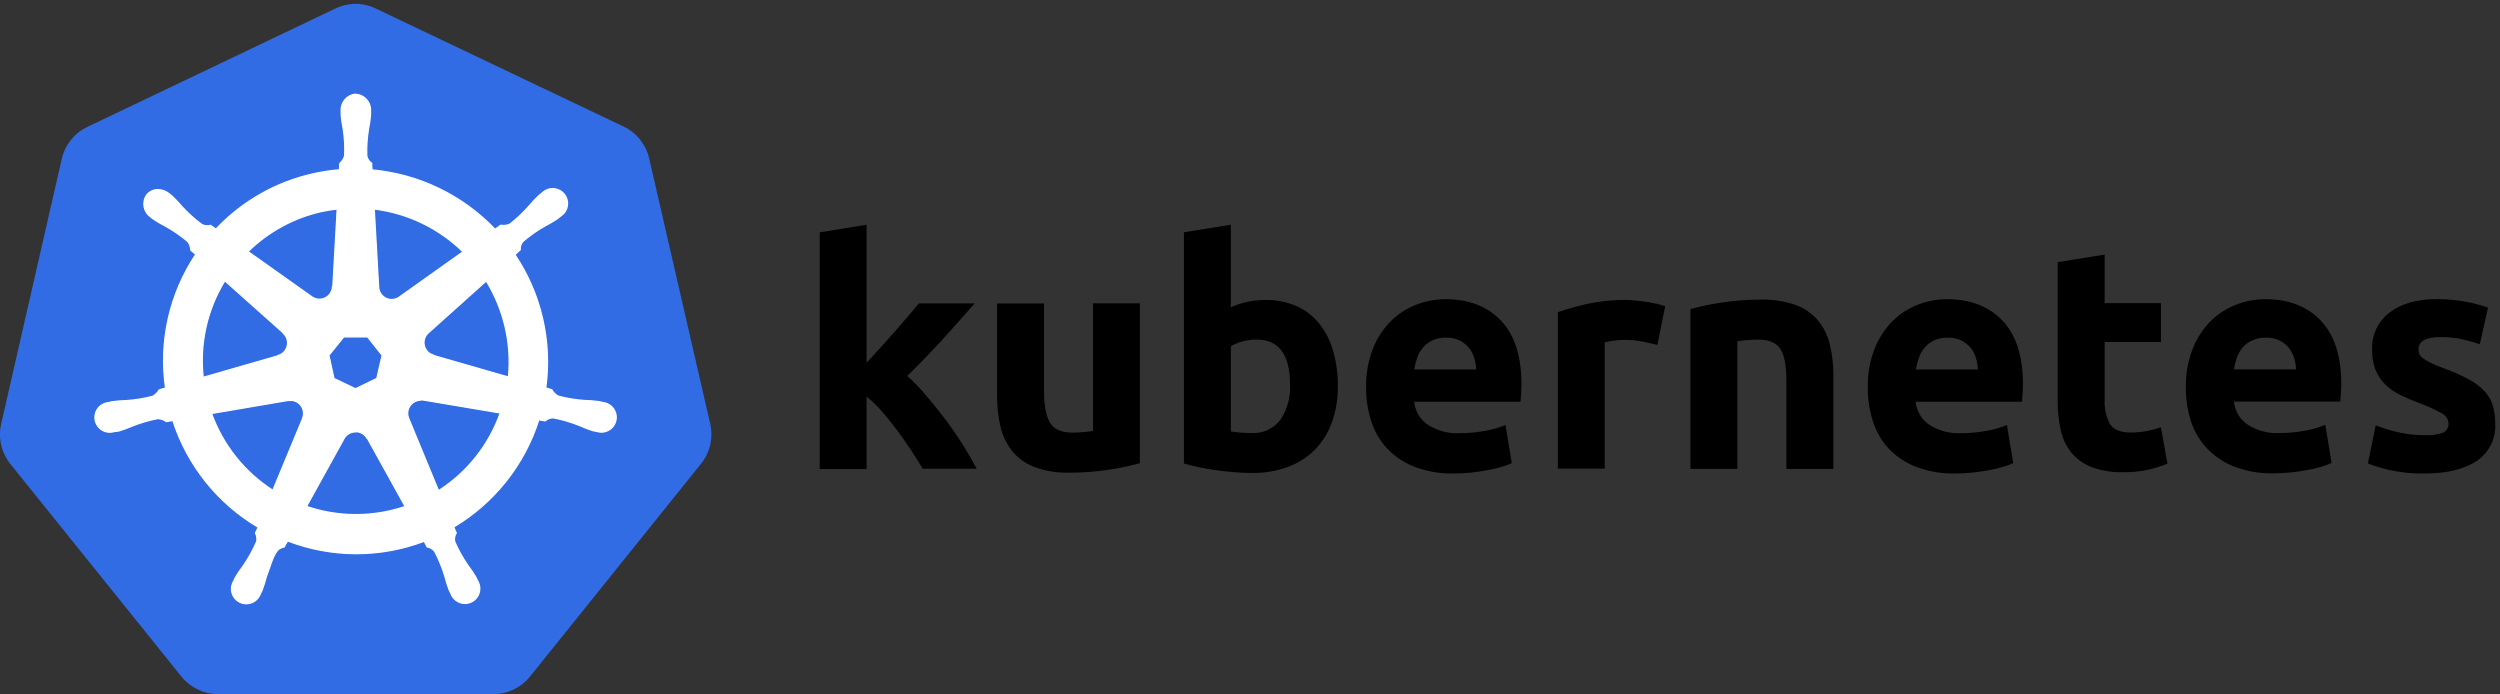
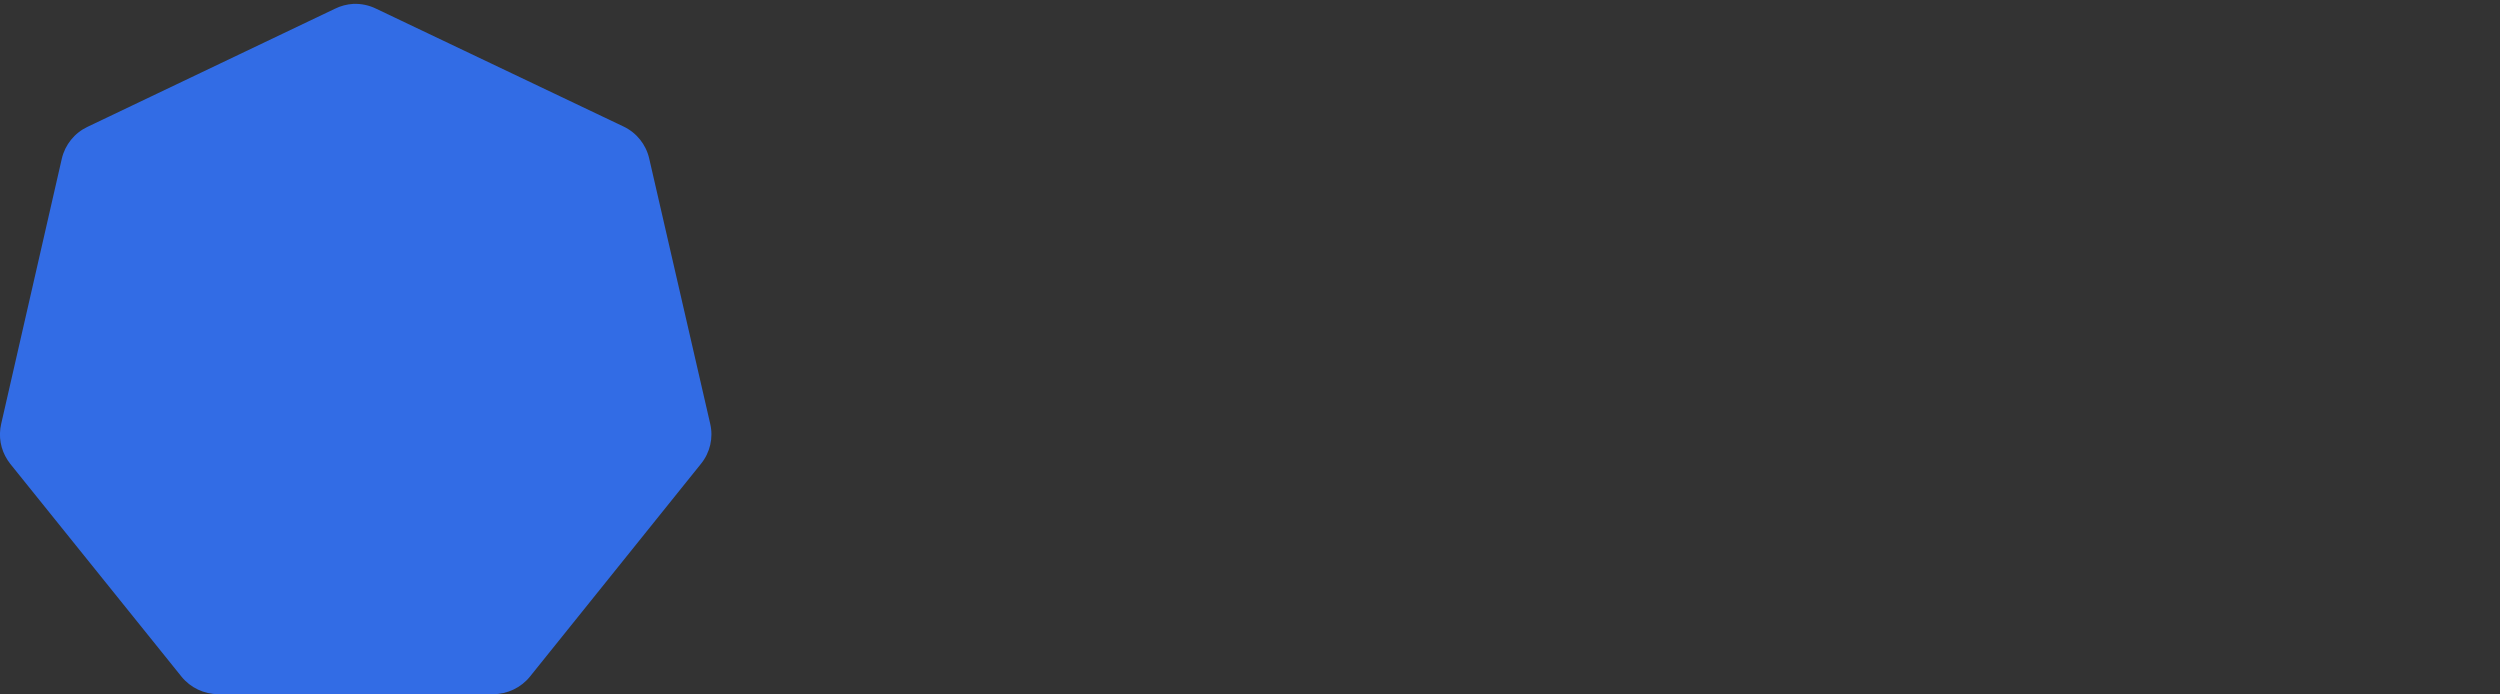
<svg xmlns="http://www.w3.org/2000/svg" version="1.1" viewBox="0 0 515 143">
  <rect x="0" y="0" width="515" height="143" fill="#333333" stroke="none" />
  <title>Kubernetes</title>
  <g fill="none" fill-rule="evenodd">
    <g transform="translate(-1)" fill-rule="nonzero">
      <path d="m73.77 0.8c-1.311 0.078-2.593 0.418-3.77 1l-51 24.34c-2.665 1.269-4.605 3.684-5.27 6.56l-12.49 54.64c-0.595 2.561-0.115 5.253 1.33 7.45 0.173 0.267 0.357 0.523 0.55 0.77l35.28 43.84c1.861 2.285 4.653 3.607 7.6 3.6h56.56c2.959 0.006 5.761-1.329 7.62-3.63l35.25-43.86c1.849-2.294 2.542-5.309 1.88-8.18l-12.58-54.7c-0.665-2.876-2.605-5.291-5.27-6.56l-50.96-24.27c-1.469-0.723-3.095-1.067-4.73-1z" fill="#326CE5" />
-       <path d="m74.28 19.4c-1.757 0.123-3.092 1.631-3 3.39v0.86c0.084 0.974 0.224 1.942 0.42 2.9 0.28 1.833 0.38 3.688 0.3 5.54-0.176 0.611-0.523 1.16-1 1.58l-0.07 1.3c-1.854 0.154-3.696 0.438-5.51 0.85-7.633 1.72-14.577 5.683-19.94 11.38l-1.1-0.78c-0.604 0.179-1.253 0.114-1.81-0.18-1.487-1.1-2.864-2.343-4.11-3.71-0.625-0.748-1.293-1.459-2-2.13l-0.68-0.54c-0.603-0.486-1.346-0.766-2.12-0.8-0.936-0.048-1.838 0.353-2.43 1.08-1.033 1.45-0.698 3.463 0.75 4.5l0.63 0.5c0.814 0.542 1.659 1.036 2.53 1.48 1.623 0.902 3.153 1.96 4.57 3.16 0.364 0.518 0.575 1.128 0.61 1.76l1 0.87c-5.394 8.093-7.609 17.894-6.22 27.52l-1.28 0.37c-0.333 0.532-0.781 0.983-1.31 1.32-1.79 0.477-3.622 0.779-5.47 0.9-0.98 0.02-1.959 0.097-2.93 0.23l-0.8 0.2h-0.1c-1.151 0.153-2.116 0.944-2.492 2.043-0.376 1.099-0.097 2.315 0.719 3.141 0.816 0.826 2.03 1.119 3.133 0.756h0.06l0.83-0.1c0.932-0.281 1.847-0.615 2.74-1 1.718-0.692 3.5-1.214 5.32-1.56 0.63 0.039 1.236 0.254 1.75 0.62l1.33-0.23c2.976 9.237 9.234 17.064 17.59 22l-0.56 1.17c0.258 0.534 0.352 1.133 0.27 1.72-0.758 1.751-1.682 3.425-2.76 5-0.593 0.781-1.141 1.596-1.64 2.44l-0.4 0.82c-0.584 0.999-0.555 2.241 0.075 3.211 0.63 0.97 1.753 1.502 2.903 1.375 1.15-0.127 2.129-0.892 2.532-1.976l0.38-0.78c0.347-0.916 0.641-1.851 0.88-2.8 0.8-2 1.25-4.15 2.36-5.48 0.362-0.34 0.819-0.563 1.31-0.64l0.7-1.25c9.056 3.482 19.077 3.507 28.15 0.07l0.6 1.17c0.623 0.097 1.183 0.435 1.56 0.94 0.862 1.638 1.562 3.356 2.09 5.13 0.243 0.95 0.54 1.885 0.89 2.8l0.38 0.78c0.403 1.084 1.383 1.849 2.532 1.976 1.15 0.127 2.273-0.405 2.903-1.375 0.63-0.97 0.659-2.212 0.075-3.211l-0.4-0.82c-0.499-0.841-1.047-1.652-1.64-2.43-1.055-1.522-1.959-3.143-2.7-4.84-0.147-0.627-0.036-1.287 0.31-1.83-0.196-0.399-0.366-0.81-0.51-1.23 8.345-4.969 14.578-12.824 17.52-22.08l1.3 0.23c0.466-0.426 1.079-0.652 1.71-0.63 1.82 0.346 3.602 0.868 5.32 1.56 0.892 0.406 1.807 0.76 2.74 1.06 0.22 0.06 0.54 0.1 0.8 0.17h0.06c1.103 0.363 2.317 0.07 3.133-0.755s1.095-2.043 0.719-3.142c-0.377-1.102-1.347-1.893-2.502-2.043l-0.9-0.2c-0.971-0.133-1.95-0.21-2.93-0.23-1.848-0.121-3.68-0.423-5.47-0.9-0.554-0.309-1.011-0.766-1.32-1.32l-1.23-0.36c1.318-9.619-0.942-19.387-6.35-27.45l1.08-1c-0.044-0.629 0.161-1.25 0.57-1.73 1.406-1.209 2.926-2.277 4.54-3.19 0.871-0.444 1.716-0.939 2.53-1.48l0.67-0.54c1.004-0.625 1.56-1.77 1.429-2.945s-0.923-2.171-2.039-2.56c-1.116-0.39-2.357-0.104-3.19 0.735l-0.68 0.54c-0.707 0.671-1.375 1.382-2 2.13-1.209 1.382-2.549 2.645-4 3.77-0.586 0.237-1.227 0.307-1.85 0.2l-1.16 0.83c-6.689-7.013-15.697-11.359-25.35-12.23 0-0.4-0.06-1.14-0.07-1.36-0.519-0.357-0.878-0.902-1-1.52-0.063-1.85 0.054-3.702 0.35-5.53 0.196-0.958 0.336-1.926 0.42-2.9v-0.87c0.092-1.759-1.243-3.267-3-3.39l-0.05-0.03zm-3.82 23.66l-0.9 16h-0.07c-0.042 0.99-0.626 1.877-1.519 2.308-0.893 0.431-1.95 0.336-2.751-0.247l-13.12-9.3c4.177-4.103 9.417-6.957 15.13-8.24 1.07-0.228 2.152-0.402 3.24-0.52h-0.01zm7.64 0c6.891 0.855 13.31 3.95 18.27 8.81l-13 9.24c-0.802 0.641-1.899 0.77-2.827 0.333s-1.527-1.366-1.543-2.393l-0.9-15.99zm-30.78 14.79l12 10.7v0.07c0.746 0.652 1.073 1.661 0.852 2.627-0.222 0.966-0.956 1.731-1.912 1.993v0.05l-15.4 4.43c-0.764-6.938 0.806-13.933 4.46-19.88v0.01zm53.83 0c3.645 5.931 5.257 12.89 4.59 19.82l-15.42-4.44v-0.06c-0.956-0.262-1.69-1.027-1.912-1.993-0.222-0.966 0.106-1.975 0.852-2.627l11.9-10.66-0.01-0.04zm-29.33 11.55h4.9l3 3.8-1.1 4.76-4.4 2.12-4.42-2.12-1.04-4.77 3.06-3.79zm15.73 13c0.206-0.024 0.414-0.024 0.62 0l15.88 2.68c-2.338 6.599-6.811 12.23-12.71 16l-6.14-14.88c-0.343-0.809-0.271-1.733 0.192-2.479s1.261-1.22 2.138-1.271l0.02-0.05zm-26.67 0.07c0.897 0.014 1.728 0.474 2.215 1.227 0.488 0.753 0.568 1.699 0.215 2.523v0.06l-6.11 14.72c-5.828-3.746-10.263-9.305-12.62-15.82l15.74-2.68c0.176-0.017 0.354-0.017 0.53 0l0.03-0.03zm13.3 6.46c1.02-0.031 1.971 0.514 2.46 1.41h0.06l7.76 14c-1.018 0.342-2.053 0.632-3.1 0.87-5.708 1.307-11.667 0.999-17.21-0.89l7.74-14c0.472-0.822 1.342-1.335 2.29-1.35v-0.04z" fill="#fff" stroke="#fff" stroke-width=".25" />
-       <path d="m179.52 74.74l2.95-3.22c1.013-1.12 1.997-2.227 2.95-3.32l2.7-3.12c0.84-0.987 1.563-1.847 2.17-2.58h11.48c-2.293 2.633-4.527 5.143-6.7 7.53-2.18 2.387-4.567 4.853-7.16 7.4 1.423 1.308 2.759 2.708 4 4.19 1.38 1.62 2.713 3.287 4 5s2.473 3.447 3.56 5.2c1.08 1.733 1.987 3.313 2.72 4.74h-11.1c-0.667-1.133-1.453-2.38-2.36-3.74-0.907-1.367-1.84-2.707-2.8-4.02-1-1.333-2.047-2.643-3.14-3.93-0.996-1.153-2.09-2.216-3.27-3.18v14.94h-9.66v-48.77l9.66-1.56v28.45-0.01zm56.3 20.68c-2.088 0.571-4.208 1.015-6.35 1.33-2.7 0.42-5.428 0.627-8.16 0.62-2.462 0.073-4.916-0.324-7.23-1.17-1.781-0.676-3.356-1.803-4.57-3.27-1.157-1.47-1.977-3.177-2.4-5-0.493-2.104-0.731-4.259-0.71-6.42v-19h9.66v17.8c0 3.113 0.41 5.36 1.23 6.74s2.353 2.07 4.6 2.07c0.667 0 1.4-0.033 2.2-0.1s1.49-0.143 2.07-0.23v-26.3h9.66v32.93zm40.78-15.88c0.034 2.514-0.372 5.016-1.2 7.39-0.74 2.107-1.923 4.03-3.47 5.64-1.57 1.594-3.472 2.823-5.57 3.6-2.408 0.877-4.957 1.304-7.52 1.26-1.167 0-2.387-0.053-3.66-0.16-1.267-0.107-2.52-0.247-3.76-0.42-1.233-0.173-2.41-0.38-3.53-0.62s-2.12-0.49-3-0.75v-47.63l9.66-1.56v17c1.085-0.476 2.213-0.844 3.37-1.1 1.235-0.267 2.496-0.398 3.76-0.39 2.206-0.045 4.395 0.385 6.42 1.26 1.82 0.813 3.421 2.047 4.67 3.6 1.308 1.665 2.277 3.571 2.85 5.61 0.675 2.364 1.005 4.812 0.98 7.27zm-9.85-0.26c0-6.22-2.29-9.33-6.87-9.33-0.996 5.539e-4 -1.988 0.132-2.95 0.39-0.837 0.21-1.636 0.547-2.37 1v17.53c0.467 0.087 1.067 0.163 1.8 0.23s1.533 0.1 2.4 0.1c2.33 0.161 4.585-0.861 6-2.72 1.42-2.123 2.115-4.649 1.98-7.2h0.01zm15.67 0.52c-0.058-2.712 0.414-5.409 1.39-7.94 0.829-2.116 2.073-4.044 3.66-5.67 1.488-1.478 3.265-2.632 5.22-3.39 1.927-0.772 3.984-1.169 6.06-1.17 4.84 0 8.663 1.48 11.47 4.44 2.8 2.96 4.2 7.313 4.2 13.06 0 0.56-0.02 1.177-0.06 1.85-0.04 0.667-0.083 1.26-0.13 1.78h-21.9c0.173 1.915 1.198 3.652 2.79 4.73 1.967 1.258 4.278 1.87 6.61 1.75 1.752 8.81e-4 3.499-0.163 5.22-0.49 1.433-0.244 2.835-0.647 4.18-1.2l1.3 7.84c-0.667 0.317-1.36 0.578-2.07 0.78-0.947 0.279-1.908 0.506-2.88 0.68-1.067 0.2-2.2 0.367-3.4 0.5-1.206 0.128-2.417 0.191-3.63 0.19-2.729 0.059-5.444-0.403-8-1.36-2.13-0.815-4.056-2.089-5.64-3.73-1.503-1.602-2.631-3.518-3.3-5.61-0.742-2.269-1.114-4.643-1.1-7.03l0.01-0.01zm22.68-3.7c-0.042-0.814-0.183-1.62-0.42-2.4-0.227-0.756-0.601-1.459-1.1-2.07-0.518-0.621-1.158-1.128-1.88-1.49-0.881-0.414-1.847-0.613-2.82-0.58-0.959-0.025-1.912 0.163-2.79 0.55-0.743 0.344-1.404 0.841-1.94 1.46-0.528 0.622-0.935 1.338-1.2 2.11-0.28 0.789-0.488 1.603-0.62 2.43h12.77v-0.01zm37.32-5.05c-0.867-0.213-1.867-0.44-3-0.68-1.238-0.245-2.498-0.366-3.76-0.36-0.726 0.008-1.451 0.062-2.17 0.16-0.645 0.071-1.283 0.192-1.91 0.36v26h-9.66v-32.23c1.994-0.676 4.024-1.244 6.08-1.7 2.585-0.564 5.225-0.836 7.87-0.81 0.52 0 1.147 0.033 1.88 0.1s1.467 0.153 2.2 0.26 1.467 0.24 2.2 0.4c0.642 0.124 1.272 0.308 1.88 0.55l-1.61 7.95zm6.8-7.38c2.088-0.57 4.209-1.014 6.35-1.33 2.703-0.42 5.435-0.628 8.17-0.62 2.466-0.073 4.925 0.314 7.25 1.14 1.777 0.654 3.352 1.76 4.57 3.21 1.153 1.443 1.973 3.123 2.4 4.92 0.494 2.08 0.733 4.212 0.71 6.35v19.26h-9.67v-18.1c0-3.113-0.41-5.313-1.23-6.6-0.82-1.293-2.353-1.94-4.6-1.94-0.667 0-1.4 0.033-2.2 0.1s-1.49 0.143-2.07 0.23v26.3h-9.66v-32.92h-0.02zm36.55 16.13c-0.058-2.712 0.414-5.409 1.39-7.94 0.829-2.116 2.073-4.044 3.66-5.67 1.476-1.473 3.24-2.627 5.18-3.39 1.927-0.771 3.984-1.169 6.06-1.17 4.84 0 8.663 1.48 11.47 4.44 2.8 2.96 4.2 7.313 4.2 13.06 0 0.56-0.023 1.177-0.07 1.85-0.047 0.667-0.09 1.26-0.13 1.78h-21.9c0.173 1.915 1.198 3.652 2.79 4.73 1.967 1.258 4.278 1.87 6.61 1.75 1.752 8.217e-4 3.499-0.163 5.22-0.49 1.433-0.244 2.835-0.647 4.18-1.2l1.3 7.84c-0.667 0.317-1.36 0.578-2.07 0.78-0.947 0.279-1.908 0.506-2.88 0.68-1.067 0.2-2.2 0.367-3.4 0.5-1.206 0.128-2.417 0.191-3.63 0.19-2.729 0.059-5.444-0.403-8-1.36-2.13-0.815-4.056-2.089-5.64-3.73-1.5-1.612-2.62-3.539-3.28-5.64-0.729-2.261-1.09-4.625-1.07-7l0.01-0.01zm22.68-3.7c-0.042-0.814-0.183-1.62-0.42-2.4-0.227-0.756-0.601-1.459-1.1-2.07-0.518-0.621-1.158-1.128-1.88-1.49-0.881-0.414-1.847-0.613-2.82-0.58-0.959-0.026-1.912 0.162-2.79 0.55-0.743 0.344-1.404 0.841-1.94 1.46-0.529 0.622-0.936 1.338-1.2 2.11-0.28 0.789-0.488 1.603-0.62 2.43h12.77v-0.01zm16.45-22.1l9.66-1.56v10h11.6v8h-11.6v12c-0.08 1.686 0.29 3.363 1.07 4.86 0.713 1.2 2.147 1.8 4.3 1.8 1.076-0.003 2.151-0.1 3.21-0.29 1.023-0.175 2.028-0.446 3-0.81l1.36 7.52c-1.264 0.506-2.564 0.917-3.89 1.23-1.724 0.377-3.486 0.551-5.25 0.52-2.229 0.069-4.449-0.295-6.54-1.07-1.615-0.633-3.042-1.665-4.15-3-1.074-1.353-1.817-2.939-2.17-4.63-0.427-1.971-0.635-3.983-0.62-6v-28.57h0.02zm26.4 25.8c-0.058-2.712 0.414-5.409 1.39-7.94 0.829-2.116 2.073-4.044 3.66-5.67 1.488-1.477 3.265-2.631 5.22-3.39 1.927-0.771 3.984-1.169 6.06-1.17 4.84 0 8.663 1.48 11.47 4.44 2.8 2.96 4.2 7.303 4.2 13.03 0 0.56-0.023 1.177-0.07 1.85-0.047 0.667-0.09 1.26-0.13 1.78h-21.9c0.176 1.917 1.204 3.654 2.8 4.73 1.967 1.258 4.278 1.87 6.61 1.75 1.752 8.217e-4 3.499-0.163 5.22-0.49 1.433-0.244 2.835-0.647 4.18-1.2l1.3 7.84c-0.667 0.317-1.36 0.578-2.07 0.78-0.947 0.279-1.908 0.506-2.88 0.68-1.067 0.2-2.2 0.367-3.4 0.5-1.206 0.128-2.417 0.191-3.63 0.19-2.729 0.059-5.444-0.403-8-1.36-2.13-0.815-4.056-2.089-5.64-3.73-1.518-1.598-2.659-3.514-3.34-5.61-0.725-2.262-1.083-4.625-1.06-7l0.01-0.01zm22.7-3.7c-0.042-0.814-0.183-1.62-0.42-2.4-0.227-0.756-0.601-1.459-1.1-2.07-0.518-0.621-1.158-1.128-1.88-1.49-0.881-0.414-1.847-0.613-2.82-0.58-0.959-0.026-1.912 0.162-2.79 0.55-0.76 0.335-1.439 0.829-1.99 1.45-0.529 0.622-0.936 1.338-1.2 2.11-0.28 0.789-0.488 1.603-0.62 2.43h12.82zm26.53 13.55c1.275 0.078 2.554-0.099 3.76-0.52 0.748-0.371 1.187-1.169 1.1-2-0.085-0.874-0.63-1.636-1.43-2-1.385-0.793-2.837-1.462-4.34-2-1.402-0.513-2.777-1.097-4.12-1.75-1.155-0.553-2.215-1.285-3.14-2.17-0.867-0.851-1.548-1.872-2-3-0.506-1.344-0.747-2.774-0.71-4.21-0.114-2.955 1.214-5.781 3.56-7.58 2.373-1.867 5.633-2.8 9.78-2.8 2.013-0.009 4.022 0.175 6 0.55 1.544 0.271 3.063 0.673 4.54 1.2l-1.68 7.52c-1.201-0.398-2.423-0.732-3.66-1-1.458-0.316-2.948-0.467-4.44-0.45-3.027 0-4.54 0.843-4.54 2.53-0.003 0.343 0.062 0.682 0.19 1 0.177 0.355 0.447 0.655 0.78 0.87 0.504 0.347 1.035 0.652 1.59 0.91 0.667 0.333 1.52 0.693 2.56 1.08 1.804 0.645 3.558 1.421 5.25 2.32 1.218 0.639 2.323 1.473 3.27 2.47 0.773 0.842 1.347 1.847 1.68 2.94 0.345 1.22 0.51 2.483 0.49 3.75 0.166 3.033-1.273 5.93-3.79 7.63-2.533 1.72-6.107 2.587-10.72 2.6-2.539 0.052-5.075-0.21-7.55-0.78-1.423-0.333-2.82-0.767-4.18-1.3l1.62-7.84c1.638 0.647 3.327 1.155 5.05 1.52 1.671 0.346 3.373 0.517 5.08 0.51z" fill="#000" />
    </g>
  </g>
</svg>